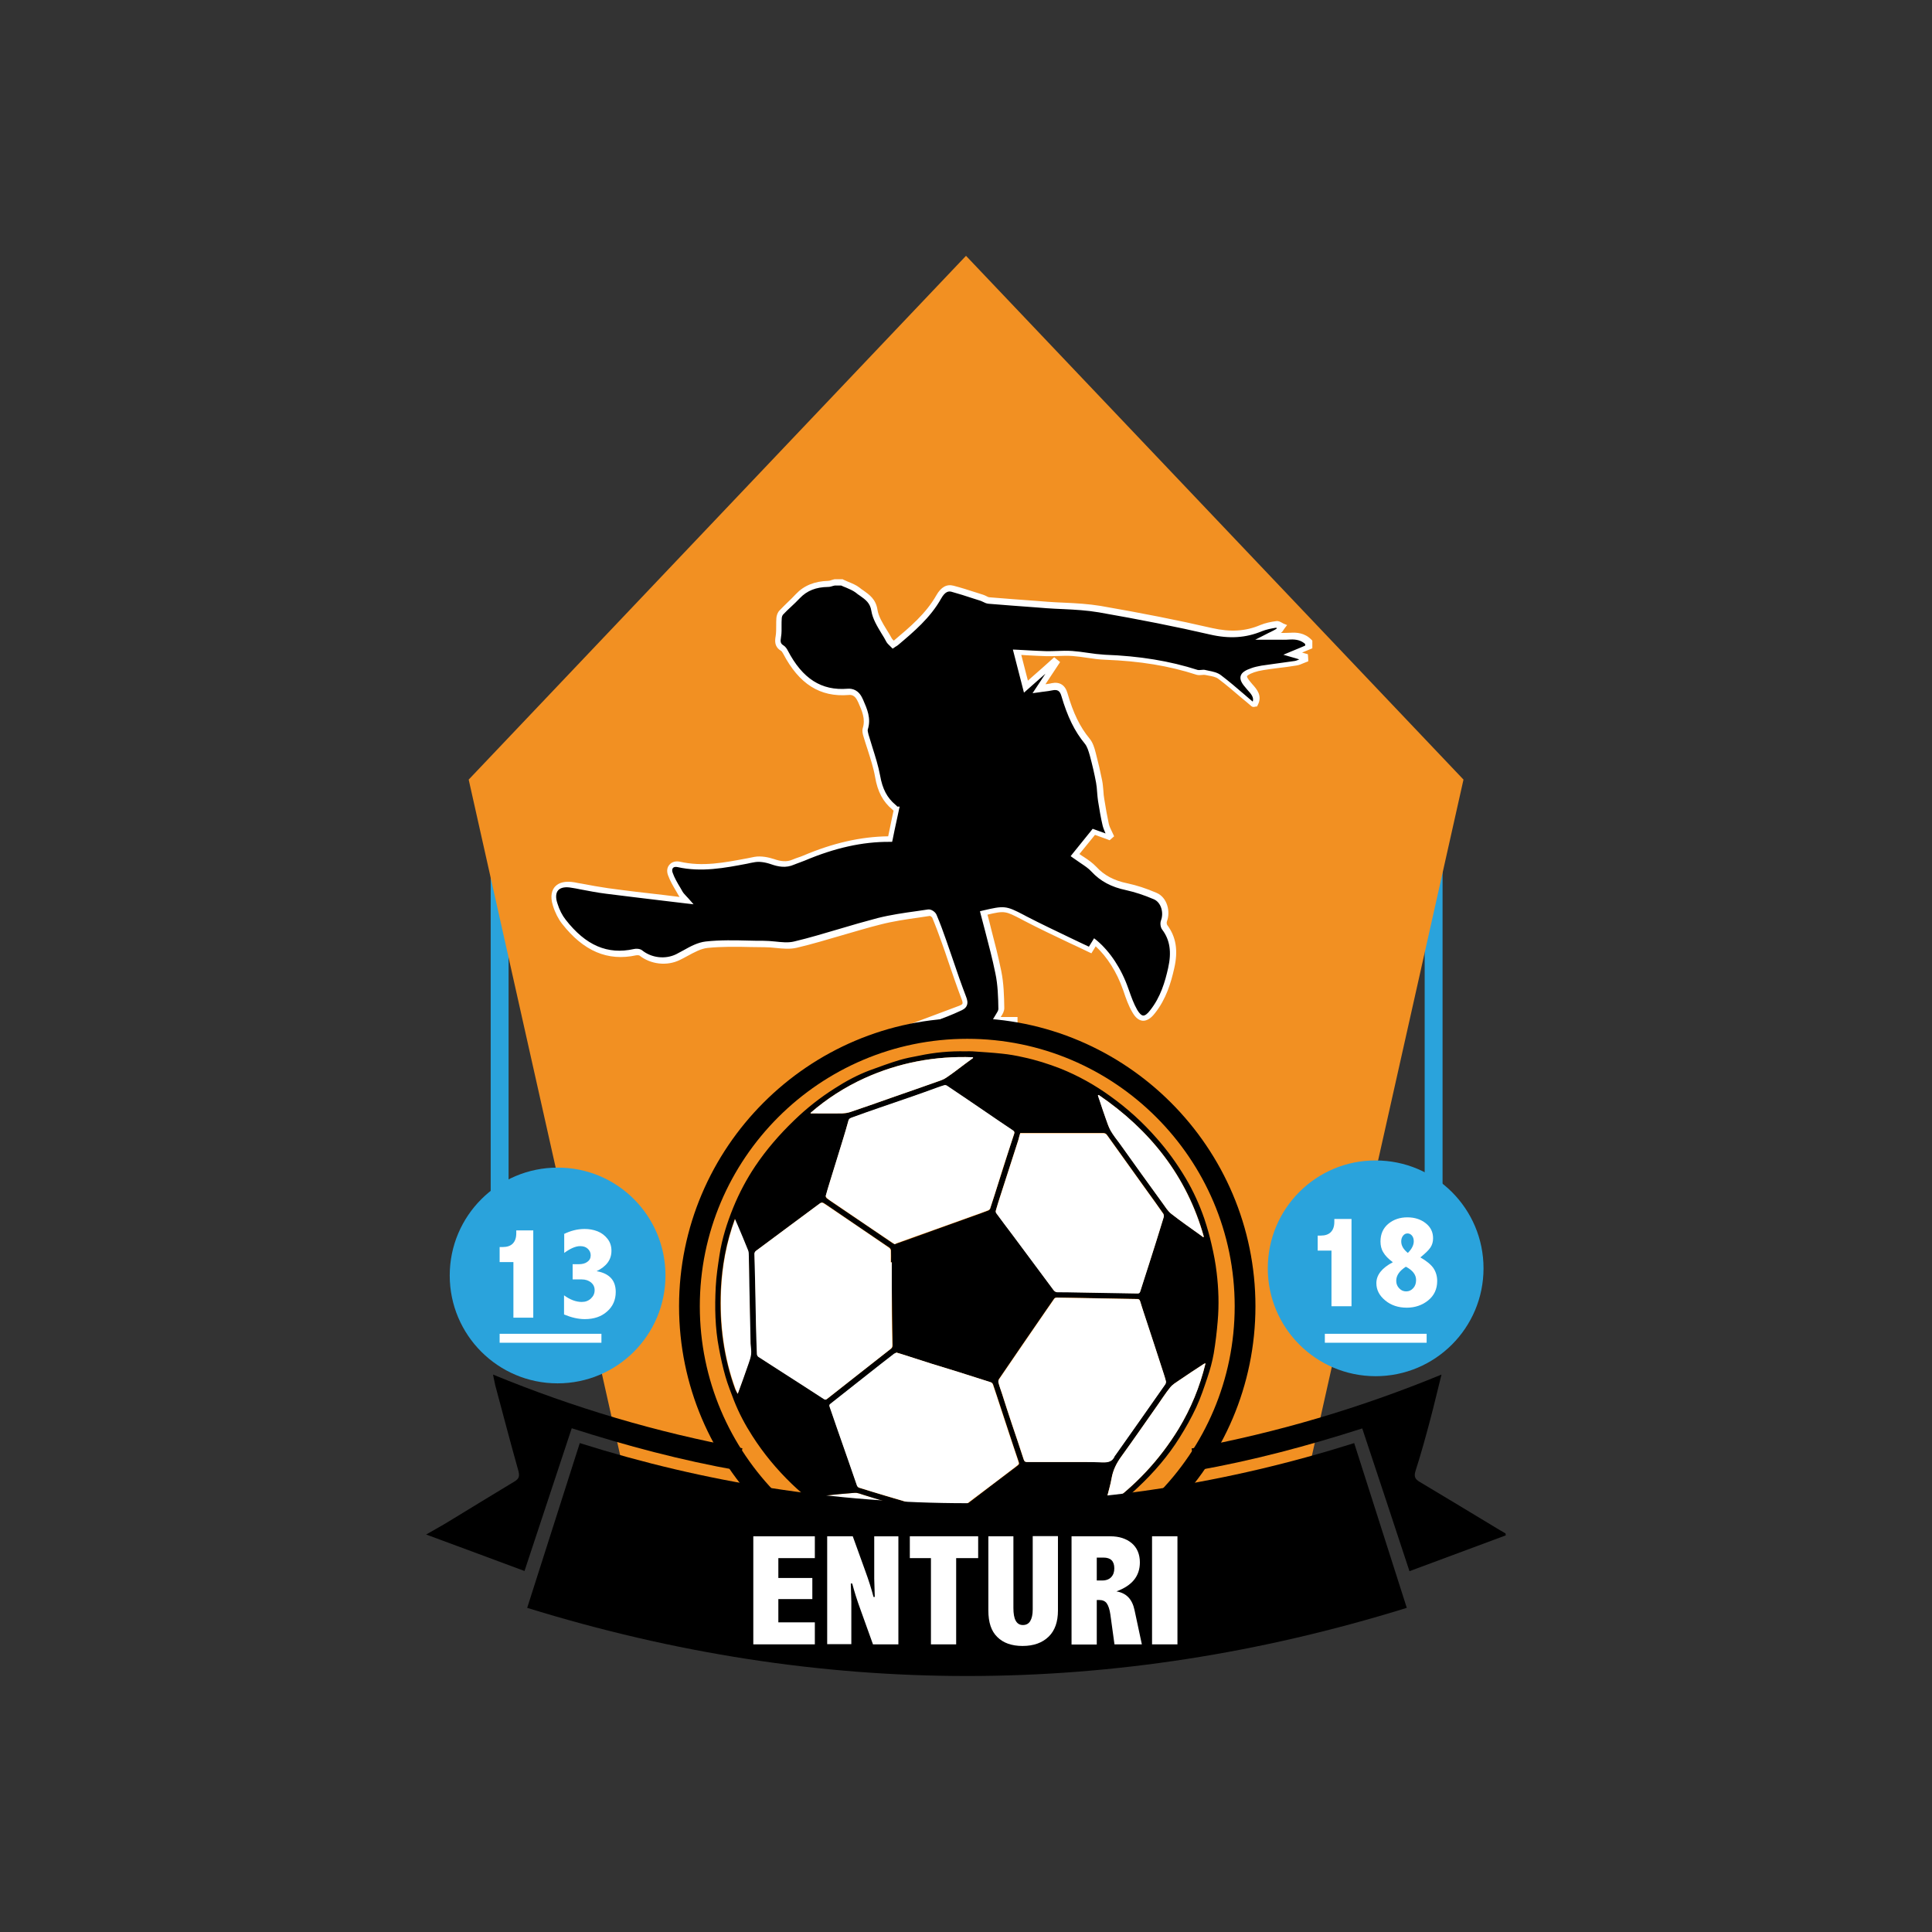
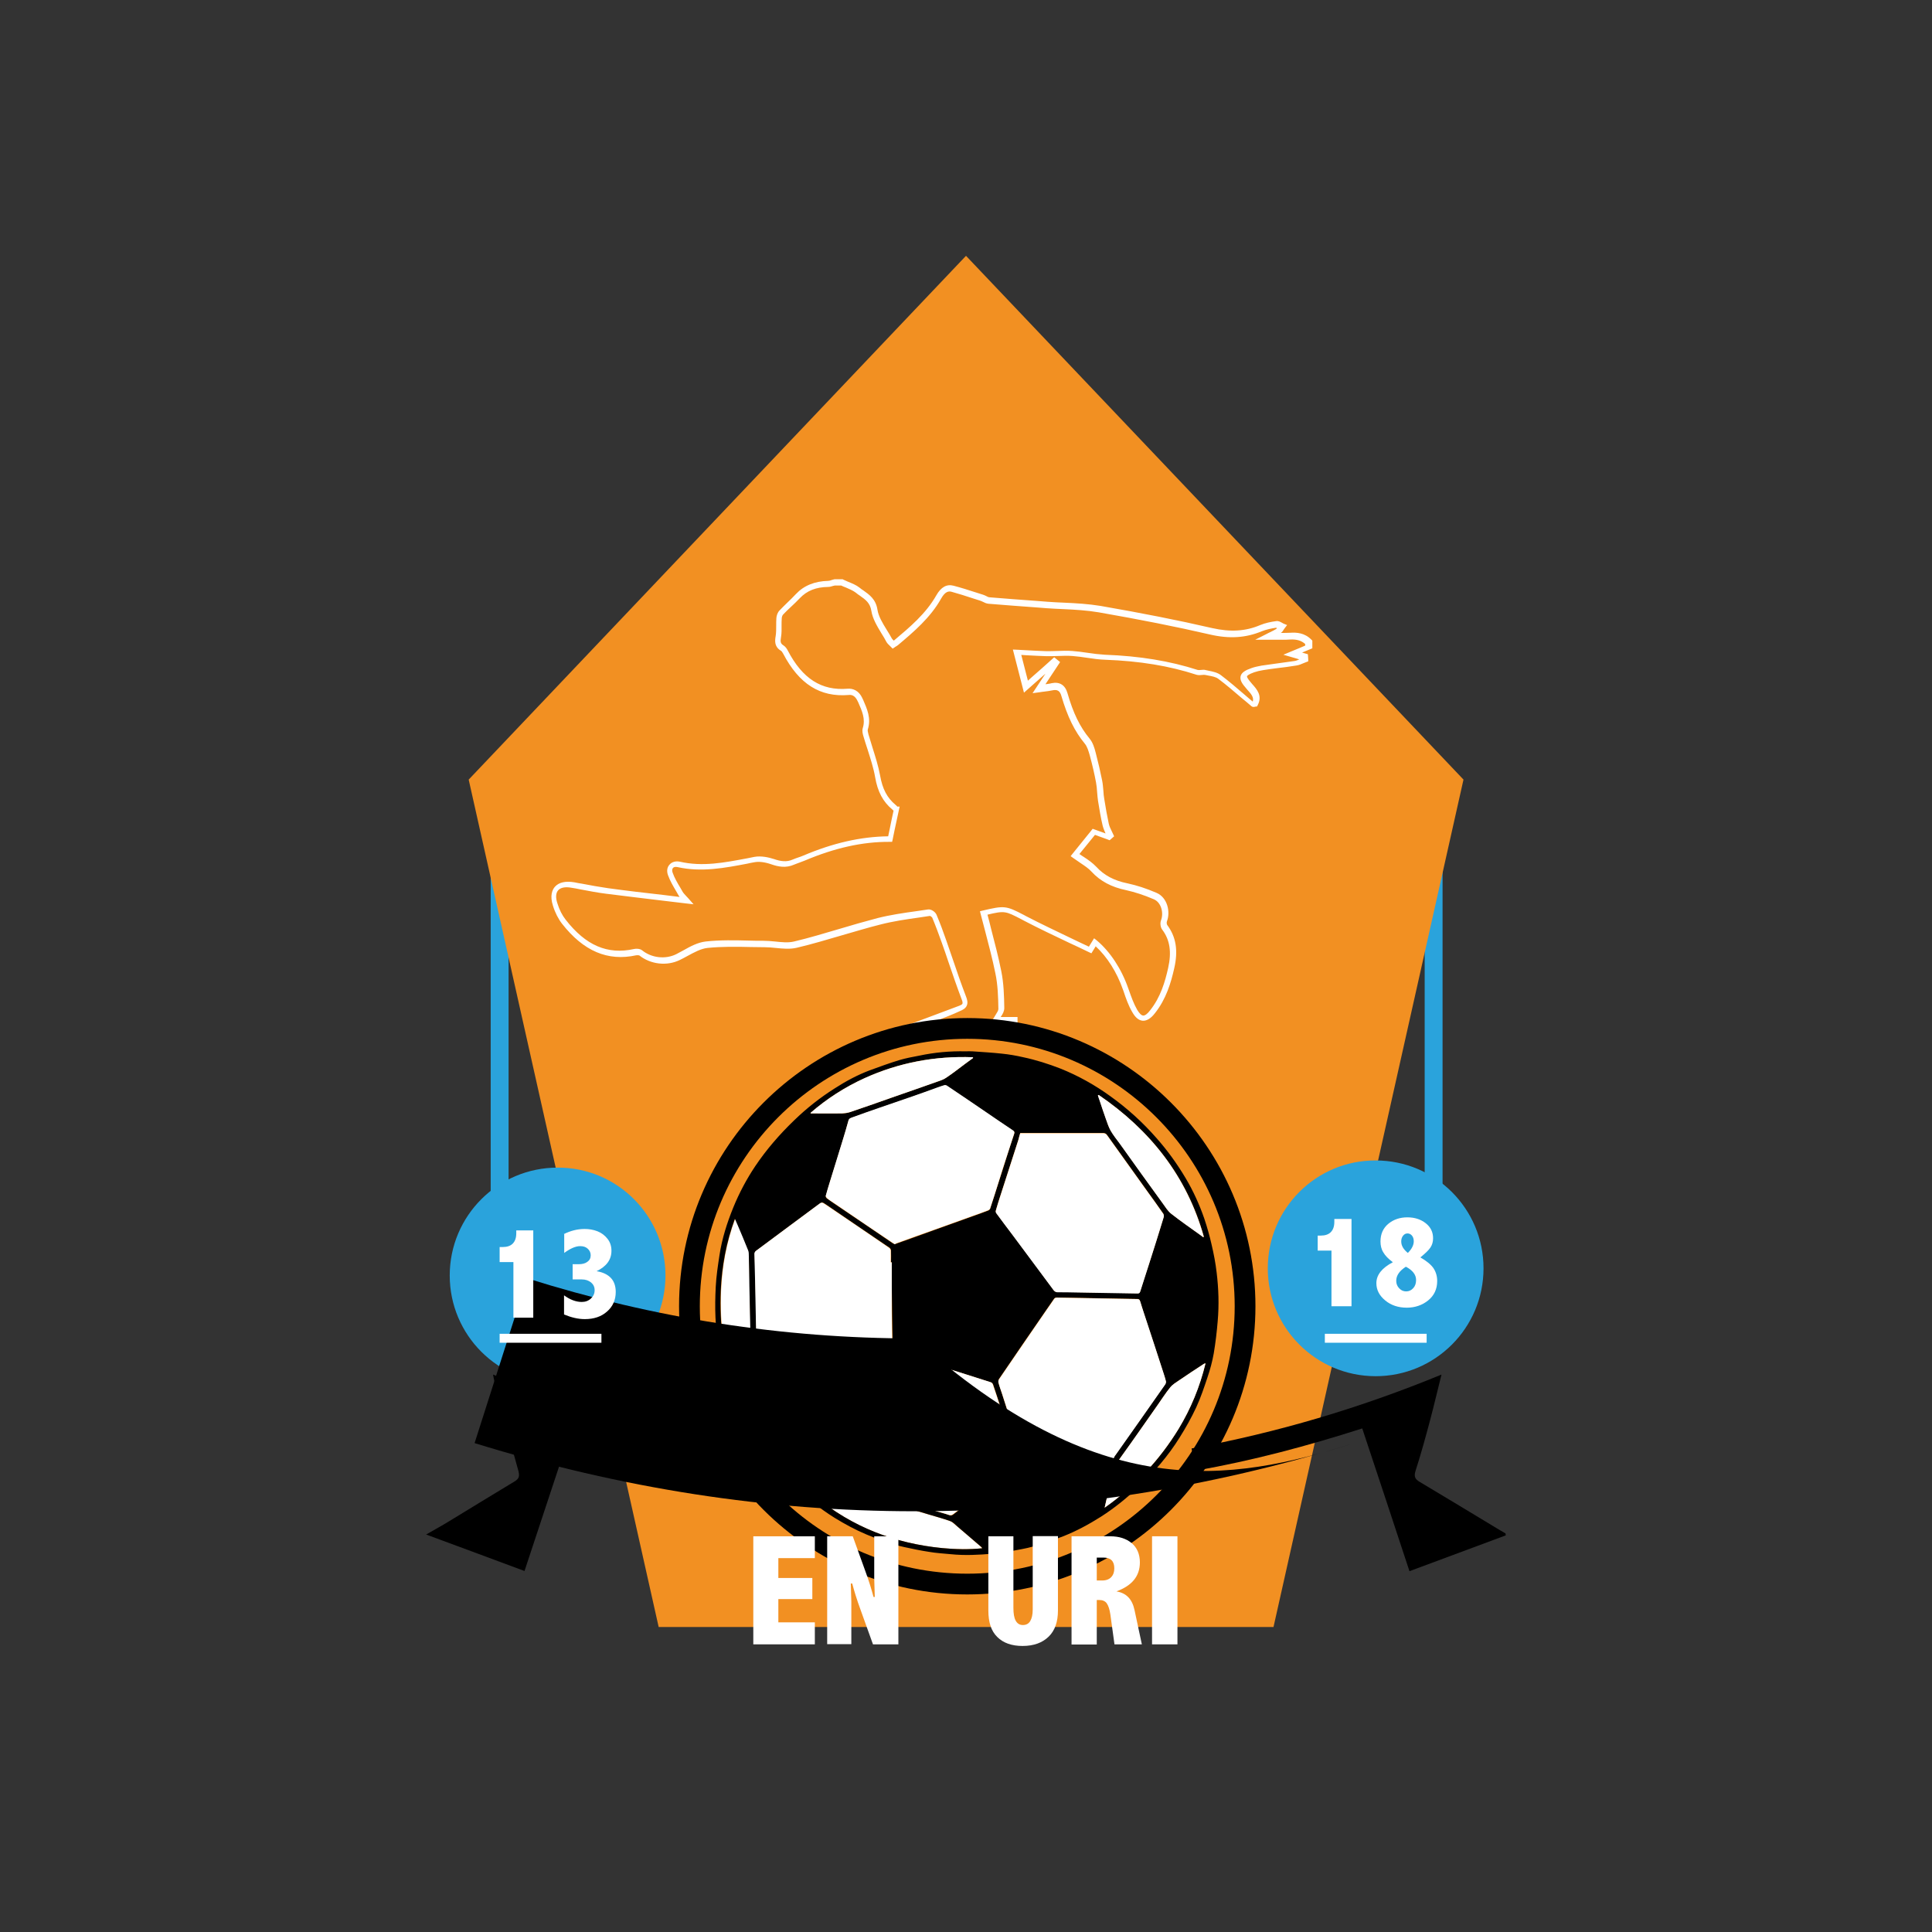
<svg xmlns="http://www.w3.org/2000/svg" version="1.1" id="Layer_1" x="0px" y="0px" viewBox="0 0 1080 1080" style="enable-background:new 0 0 1080 1080;" xml:space="preserve">
  <rect x="0" y="0" width="1080" height="1080" fill="#333333" stroke="none" />
  <style type="text/css">
	.st0{fill-rule:evenodd;clip-rule:evenodd;fill:#29AAE1;}
	.st1{fill-rule:evenodd;clip-rule:evenodd;fill:#FBED21;}
	.st2{fill-rule:evenodd;clip-rule:evenodd;}
	.st3{fill-rule:evenodd;clip-rule:evenodd;fill:#FFFFFF;}
	.st4{fill:#FBED21;}
	.st5{fill:#F5F5F5;}
	.st6{fill:#EC2024;}
	.st7{fill:#FFFFFF;}
	.st8{fill:none;}
	.st9{fill:#FAD121;}
	.st10{fill:#EA9125;}
	.st11{fill:#F8E8A9;}
	.st12{fill:#B3B1B3;}
	.st13{fill:#F2E948;}
	.st14{fill:#EA2127;}
	.st15{fill:#E72429;}
	.st16{fill:#29A5DE;}
	.st17{fill:#F8EC1D;}
	.st18{fill:#1A3354;}
	.st19{fill:#D5A229;}
	.st20{fill:#2AA3DC;}
	.st21{fill:#F29022;}
	.st22{fill:#253D7E;}
	.st23{fill:#224389;}
	.st24{clip-path:url(#SVGID_2_);}
	.st25{clip-path:url(#SVGID_8_);}
	.st26{clip-path:url(#SVGID_12_);}
	.st27{fill:#2488C9;}
	.st28{fill:#010101;}
	.st29{fill:none;stroke:#010101;stroke-width:4;stroke-miterlimit:10;}
</style>
  <g>
    <g>
      <g>
        <g>
          <rect x="796.4" y="475.7" class="st20" width="10" height="216.1" />
        </g>
      </g>
      <g>
        <g>
          <rect x="274.3" y="479.6" class="st20" width="10" height="216.1" />
        </g>
      </g>
      <g>
        <g>
          <path class="st21" d="M540,143L262,435.8l106.2,473.7h343.7c35.4-157.9,70.8-315.8,106.2-473.7L540,143z" />
        </g>
      </g>
      <g>
        <g>
-           <path d="M731.9,361.8c-3,1.3-6.1,2.5-9,3.7c2.1,0.6,4.3,1.3,6.5,2c0,0.6,0.1,1.1,0.1,1.6c-1.7,0.6-3.3,1.6-5,1.9      c-6.2,1-12.4,1.7-18.7,2.6c-1.8,0.3-3.6,0.7-5.3,1.3c-6.1,2.2-6.5,3.9-2.2,8.7c2.6,3,5.7,5.9,3.3,10.4c-0.6,0-1,0.2-1.1,0.1      c-6.2-5.2-12.1-10.6-18.5-15.4c-2.1-1.6-5.2-2-7.9-2.5c-1.5-0.4-3.3,0.4-4.8-0.1c-16.7-5.4-33.9-7.8-51.5-8.4      c-6.1-0.2-12.2-1.6-18.3-2.1c-4.8-0.3-9.7,0.2-14.6,0.1c-5.1-0.1-10.2-0.5-16.4-0.8c1.5,5.9,3.1,11.9,4.9,19.2      c5.7-5.1,10.7-9.5,15.7-13.9c0.3,0.3,0.7,0.6,1,0.8c-3,4.5-5.9,8.9-9.4,14.2c3.2-0.5,5.3-0.7,7.3-1.1c3.7-0.8,5.9,0.8,6.9,4.3      c2.7,9.5,6.3,18.4,12.7,26.1c1.6,1.9,2.4,4.7,3.1,7.2c1.4,5.1,2.6,10.2,3.5,15.4c0.6,3.4,0.6,6.9,1.1,10.3      c0.7,4.6,1.5,9.2,2.5,13.8c0.5,2.2,1.7,4.2,2.5,6.3c-0.3,0.2-0.6,0.5-0.9,0.7c-2.7-1-5.4-1.9-8.4-3c-3.6,4.5-7.3,9.1-10.5,13      c4.1,3,7.8,5,10.5,8c5.1,5.5,11.2,8.4,18.4,9.8c5.4,1.1,10.8,3,15.8,5.2c4.9,2.1,6.9,8.9,4.9,13.9c-0.4,1-0.2,2.7,0.5,3.6      c5.3,7,5.5,14.7,3.6,22.8c-2,8.8-4.8,17.2-10.5,24.4c-3.8,4.8-6.9,4.8-10-0.5c-2.2-3.8-3.6-8.1-5.1-12.3      c-3.7-10.5-9.6-19.8-17.1-26.1c-0.7,1.2-1.4,2.3-2.7,4.3c-12.2-5.9-24.5-11.4-36.4-17.7c-10.8-5.7-10.7-6-23.1-3      c2.8,11,5.9,21.9,8.2,33.1c1.4,6.7,1.6,13.6,1.7,20.4c0.1,2-2,4.1-3.3,6.7h10.7v2h-54.3c8.5-3.2,16.3-6.1,24-9.1      c2.7-1,3.5-2.4,2.3-5.7c-4-10.5-7.5-21.3-11.2-31.9c-1.7-4.7-3.4-9.4-5.4-14c-0.4-0.9-2.1-2-3-1.9c-9.3,1.4-18.8,2.5-27.9,4.8      c-15.7,4-31,9.3-46.7,13.1c-5.5,1.3-11.6-0.3-17.5-0.4c-10.7-0.1-21.6-0.7-32.2,0.4c-5.5,0.6-10.7,4.3-15.9,6.9      c-6.7,3.3-15.1,2.3-20.9-2.3c-0.7-0.6-2.1-0.6-3.1-0.4c-17.4,3.8-29.8-4.1-39.9-17c-2.2-2.8-3.8-6.2-4.9-9.6      c-2.6-8.1,1.6-12.5,10-10.9c6.3,1.2,12.6,2.5,19,3.3c14.5,1.9,29.1,3.6,44.5,5.4c-1.4-1.6-2.7-2.6-3.4-3.9      c-2.1-3.6-4.4-7.1-5.7-11c-1.2-3.5,1.1-6.1,4.7-5.3c14.4,3.2,28.3-0.1,42.3-2.7c3.2-0.6,6.9,0.1,10.1,1.2c4,1.4,7.8,2,11.7,0.2      c1.9-0.9,4-1.4,5.9-2.2c15.4-6.6,31.4-10.7,48.2-10.6c1.1-5.3,2.2-10.5,3.5-16.4c0,0-0.6-0.8-1.3-1.4      c-5.4-4.5-7.9-10.2-9.2-17.2c-1.4-7.8-4.3-15.3-6.5-22.9c-0.3-1.2-0.7-2.6-0.4-3.7c1.8-5.9-0.6-10.9-2.8-16      c-1.3-3-3.4-4.9-6.7-4.6c-17.2,1.4-27.6-8.1-35-22.2c-0.4-0.8-1-1.8-1.8-2.2c-2.7-1.6-2.7-3.6-2.2-6.4c0.6-3.3,0.1-6.9,0.4-10.3      c0.1-1.1,0.5-2.5,1.3-3.3c3-3.1,6.3-5.9,9.2-9.1c4.6-4.9,10.4-6.7,17-6.9c1.2,0,2.3-0.6,3.5-0.9h4.2c3,1.4,6.3,2.3,8.8,4.3      c3.8,3,8.3,4.8,9.3,11.2c0.9,5.9,5.3,11.2,8.2,16.7c0.5,0.9,1.4,1.6,2.2,2.5c0.7-0.4,1.2-0.7,1.6-1c9-7.5,18-15.1,23.8-25.6      c1.6-2.8,3.9-5.6,7.7-4.6c5.5,1.4,10.9,3.3,16.3,5c1.4,0.5,2.8,1.5,4.2,1.6c10.8,0.9,21.7,1.7,32.5,2.5      c9.7,0.7,19.6,0.7,29.2,2.3c20.9,3.6,41.7,7.7,62.3,12.4c9.8,2.2,18.8,2.1,27.9-1.7c2.7-1.1,5.6-1.7,8.5-2.1      c1-0.2,2.1,0.8,3.1,1.3c-0.6,0.8-1.1,1.9-1.9,2.4c-1.5,1-3.2,1.7-5.6,2.9c4.8,0,8.5,0.2,12.3-0.1c4-0.2,7.4,0.4,10.3,3.4V361.8z      " />
-         </g>
+           </g>
      </g>
      <g>
        <g>
          <path class="st7" d="M568.8,574.4h-65.1l15-5.6c6.1-2.3,11.8-4.4,17.6-6.6c1-0.4,1.5-0.7,1.7-1.1c0.1-0.3,0.2-1-0.4-2.4      c-2.6-6.9-5.1-14.1-7.4-20.9c-1.2-3.7-2.5-7.3-3.8-11c-1.5-4.2-3.3-9.1-5.3-13.9c-0.2-0.3-1-0.9-1.3-0.9c-1.9,0.3-4,0.6-6,0.9      c-7.2,1-14.6,2.1-21.6,3.9c-7.2,1.8-14.4,4-21.4,6c-8.3,2.4-16.8,5-25.4,7c-3.8,0.9-7.9,0.5-11.8,0.1c-2-0.2-4.1-0.4-6.1-0.4      c-2.6,0-5.3-0.1-7.9-0.1c-7.9-0.2-16.2-0.3-24.1,0.5c-3.7,0.4-7.5,2.5-11.2,4.5c-1.4,0.8-2.8,1.5-4.2,2.2      c-7.3,3.6-16.4,2.5-22.7-2.5c-0.2-0.1-1-0.2-1.7-0.1c-16,3.5-29.5-2.3-41.5-17.6c-2.1-2.7-3.9-6.2-5.1-10.1      c-1.8-5.6-0.4-8.9,1.1-10.6c2.2-2.5,6-3.3,10.8-2.5c1.5,0.3,2.9,0.6,4.4,0.8c4.7,0.9,9.6,1.8,14.5,2.5      c10.2,1.4,20.4,2.6,31.1,3.8c2.9,0.4,5.9,0.7,8.9,1.1c-0.2-0.3-0.4-0.6-0.6-0.9c-0.4-0.7-0.8-1.4-1.2-2.1      c-1.7-2.9-3.5-5.9-4.7-9.2c-0.8-2.3-0.5-4.4,0.9-5.9c1.3-1.5,3.4-2.1,5.8-1.6c12.7,2.9,24.8,0.5,37.6-1.9c1.3-0.3,2.7-0.5,4-0.8      c3.9-0.7,8.1,0.3,10.9,1.2c3.8,1.3,7.1,1.8,10.5,0.3c1.1-0.5,2.1-0.8,3.2-1.2c0.9-0.3,1.8-0.6,2.7-1      c16.7-7.1,32.2-10.6,47.5-10.8c0.6-3,1.3-6,1.9-9.2l1.1-5.1c-0.2-0.2-0.4-0.4-0.6-0.6c-5.3-4.4-8.3-10-9.7-18.2      c-0.9-5.2-2.6-10.3-4.2-15.4c-0.8-2.4-1.6-4.9-2.3-7.3c-0.4-1.3-0.9-3.1-0.4-4.7c1.6-5.1-0.4-9.5-2.5-14.3l-0.3-0.6      c-1.5-3.4-3.5-3.8-5.1-3.6c-16,1.3-27.7-6.1-36.6-23.1c-0.6-1.1-0.9-1.4-1.2-1.6c-3.7-2.2-3.5-5.4-3-8.2      c0.3-1.9,0.3-3.8,0.3-5.9c0-1.4,0-2.8,0.1-4.2c0.1-1.3,0.6-3.1,1.8-4.3c1.4-1.5,3-3,4.4-4.4c1.6-1.5,3.2-3.1,4.7-4.7      c4.5-4.8,10.5-7.2,18.1-7.4c0.6,0,1.3-0.2,2-0.5c0.4-0.1,0.8-0.2,1.1-0.3l0.4-0.1h4.6l0.3,0.2c0.9,0.4,1.8,0.8,2.7,1.2      c2.2,0.9,4.5,1.8,6.4,3.3c0.7,0.6,1.4,1.1,2.2,1.6c3.2,2.3,6.9,4.8,7.8,10.7c0.6,3.8,2.8,7.4,5.2,11.3c1,1.6,2,3.2,2.9,4.9      c0.2,0.3,0.6,0.7,1,1.1c0.1-0.1,0.2-0.1,0.3-0.2c8.8-7.4,17.7-14.9,23.5-25.1c2.6-4.6,5.8-6.4,9.6-5.4c4.2,1.1,8.3,2.4,12.3,3.7      c1.4,0.4,2.7,0.9,4.1,1.3c0.7,0.2,1.3,0.5,1.9,0.8c0.7,0.4,1.4,0.7,2,0.7c8.7,0.7,17.5,1.4,26.1,2l6.4,0.5      c3,0.2,6.2,0.4,9.2,0.5c6.6,0.3,13.5,0.7,20.2,1.8c23,4,43.4,8,62.4,12.4c10.2,2.3,18.7,1.8,26.9-1.7c2.9-1.2,6-1.8,8.9-2.2      c1.2-0.2,2.3,0.4,3.2,0.9c0.3,0.2,0.6,0.3,0.9,0.5l2,0.8l-1.3,1.7c-0.2,0.2-0.3,0.5-0.5,0.7c-0.4,0.7-0.9,1.5-1.7,2      c1.9,0,3.7,0,5.5-0.1c3.2-0.2,7.8,0,11.6,3.9l0.5,0.5v4.3l-5.3,2.2c-0.1,0.1-0.3,0.1-0.4,0.2c0.7,0.2,1.4,0.4,2.1,0.6l1.1,0.3      l0.1,1.1c0,0.6,0.1,1.1,0.1,1.7l0,1.2l-1.1,0.4c-0.5,0.2-1,0.4-1.5,0.6c-1.2,0.5-2.5,1.1-3.9,1.3c-3.7,0.6-7.3,1.1-10.9,1.5      c-2.6,0.3-5.2,0.7-7.8,1.1c-1.9,0.3-3.5,0.7-5,1.2c-3.4,1.2-3.9,2-4,2.2c-0.1,0.3,0.1,1.2,2.4,3.8l0.5,0.6      c2.6,2.9,5.8,6.5,3.1,11.7l-0.4,0.8l-0.9,0.1c-0.2,0-0.3,0-0.4,0.1c-0.4,0.1-1.2,0.2-1.8-0.3c-1.9-1.6-3.7-3.2-5.6-4.7      c-4.2-3.6-8.5-7.3-12.9-10.6c-1.4-1.1-3.6-1.5-5.8-1.9c-0.5-0.1-1-0.2-1.5-0.3c-0.5-0.1-1.1-0.1-1.8,0c-1,0.1-2.1,0.2-3.1-0.1      c-15.3-5-31.9-7.7-51-8.4c-3.4-0.1-6.9-0.6-10.2-1.1c-2.7-0.4-5.5-0.8-8.2-1c-2.7-0.2-5.5-0.1-8.3,0c-2,0.1-4.1,0.1-6.2,0.1      c-3.5-0.1-7.1-0.3-10.9-0.5c-1-0.1-2.1-0.1-3.2-0.2l3.7,14.4l2-1.8c4.1-3.6,7.9-6.9,11.6-10.3l1.1-1l3.3,2.7l-8.2,12.4      c1.3-0.2,2.5-0.3,3.5-0.6c4.4-0.9,7.5,1,8.8,5.5c3.2,11.2,7,19,12.4,25.5c1.8,2.2,2.7,5.1,3.4,7.9c1.4,5.3,2.6,10.5,3.6,15.5      c0.4,1.9,0.5,3.9,0.7,5.8c0.1,1.6,0.2,3.1,0.5,4.6c0.8,5.1,1.6,9.5,2.5,13.7c0.3,1.4,0.9,2.7,1.6,4.1c0.3,0.6,0.6,1.3,0.9,1.9      l0.5,1.1l-2.5,2.2l-1.3-0.5c-2.2-0.8-4.5-1.6-6.9-2.5c-3,3.7-6,7.4-8.7,10.7c0.8,0.6,1.6,1.1,2.4,1.6c2.6,1.7,5,3.4,7,5.5      c4.4,4.8,10,7.8,17.5,9.3c5.1,1.1,10.4,2.8,16.2,5.3c6.1,2.6,7.9,10.6,5.8,16c-0.2,0.5-0.1,1.6,0.2,2c4.9,6.6,6.2,14.2,3.9,24.2      c-1.8,8-4.5,17.2-10.8,25.1c-2.3,3-4.6,4.3-6.8,4.2c-2.2-0.2-4.1-1.7-5.9-4.9c-2.1-3.6-3.5-7.6-4.8-11.5l-0.4-1.1      c-3.4-9.7-8.8-18.2-15.2-24.1l-2.4,3.9l-1.3-0.6c-3.7-1.8-7.3-3.5-11-5.2c-8.4-4-17.1-8.1-25.5-12.5l-1.3-0.7      c-8.9-4.6-9.3-4.9-19-2.6c0.7,2.6,1.4,5.2,2,7.8c2,7.7,4.1,15.7,5.7,23.7c1.4,6.8,1.6,14,1.7,20.7c0,1.8-0.9,3.4-2,5h9.4V574.4z       M522.1,571.1h32.3l0.6-1.2c0.5-0.9,1-1.7,1.5-2.5c0.8-1.3,1.6-2.5,1.6-3.3c-0.1-6.6-0.3-13.6-1.7-20.1      c-1.6-7.9-3.7-15.8-5.7-23.5c-0.8-3.2-1.7-6.3-2.5-9.5l-0.4-1.6l1.6-0.4c12-2.8,12.9-2.8,23,2.5l1.3,0.7      c8.3,4.3,17,8.4,25.3,12.4c3.2,1.5,6.4,3.1,9.7,4.6l2.9-4.7l1.5,1.2c7.5,6.3,13.8,15.9,17.6,26.8l0.4,1.1      c1.3,3.7,2.7,7.6,4.6,10.9c1.2,2,2.3,3.1,3.3,3.2c1,0.1,2.4-0.9,3.9-2.9c5.9-7.4,8.4-16.1,10.1-23.7c2-8.9,1-15.7-3.3-21.4      c-1-1.3-1.3-3.6-0.7-5.2c1.6-4.1,0.2-10-4-11.8c-5.6-2.4-10.6-4-15.5-5.1c-8.2-1.7-14.4-5-19.3-10.3c-1.7-1.9-3.9-3.3-6.4-5      c-1.2-0.8-2.5-1.7-3.9-2.7l-1.4-1l1.1-1.4c3.2-4,6.9-8.5,10.5-13l0.7-0.9l1.1,0.4c2.2,0.8,4.2,1.5,6.1,2.2      c-0.6-1.4-1.2-2.8-1.6-4.3c-1-4.2-1.8-8.8-2.6-13.9c-0.2-1.6-0.4-3.2-0.5-4.8c-0.1-1.9-0.3-3.7-0.6-5.4      c-0.9-4.9-2.1-10-3.5-15.2c-0.7-2.4-1.4-4.9-2.8-6.6c-5.7-6.9-9.7-15.1-13.1-26.7c-0.8-2.8-2.2-3.7-5-3.1      c-1.4,0.3-2.8,0.5-4.5,0.7c-0.8,0.1-1.8,0.2-2.9,0.4l-3.7,0.5l7.2-10.9c-1.9,1.7-3.9,3.4-5.9,5.2l-6.1,5.4l-6.2-24.1l2.3,0.1      c1.9,0.1,3.7,0.2,5.5,0.3c3.8,0.2,7.3,0.4,10.8,0.5c2,0,4,0,6-0.1c2.8-0.1,5.7-0.2,8.6,0c2.8,0.2,5.7,0.6,8.4,1      c3.2,0.5,6.6,0.9,9.8,1.1c19.4,0.7,36.4,3.5,51.9,8.5c0.4,0.1,1.1,0.1,1.8,0c0.9-0.1,1.8-0.2,2.8,0.1c0.4,0.1,0.9,0.2,1.4,0.3      c2.4,0.5,5.1,1,7.1,2.6c4.5,3.4,8.9,7.2,13.1,10.8c1.5,1.3,3,2.6,4.6,3.9c0.7-2.4-0.8-4.2-3.1-6.7l-0.5-0.6      c-2.3-2.6-3.7-4.7-3.2-6.9c0.5-2.1,2.8-3.4,6-4.5c1.6-0.6,3.5-1,5.6-1.4c2.6-0.4,5.2-0.7,7.8-1.1c3.6-0.5,7.2-1,10.8-1.5      c0.8-0.1,1.7-0.5,2.6-0.9c-1.5-0.5-3-0.9-4.4-1.3l-4.5-1.3l4.3-1.8c1.5-0.6,3.1-1.3,4.6-1.9l3.3-1.4V360      c-2.1-1.9-4.7-2.7-8.5-2.5c-2.6,0.2-5.2,0.1-8.2,0.1c-1.3,0-2.7,0-4.2,0h-7l6.3-3.2c0.7-0.4,1.4-0.7,2-1      c1.4-0.7,2.5-1.2,3.4-1.8c0.1-0.1,0.3-0.3,0.4-0.5c-0.2-0.1-0.4-0.2-0.5-0.2c-2.6,0.4-5.5,1-8,2c-8.9,3.7-18.1,4.3-28.9,1.8      c-19-4.4-39.3-8.4-62.2-12.4c-6.5-1.1-13.2-1.5-19.8-1.8c-3-0.1-6.2-0.3-9.3-0.5l-6.4-0.5c-8.6-0.6-17.4-1.3-26.1-2      c-1.2-0.1-2.2-0.6-3.2-1.1c-0.5-0.2-1-0.5-1.4-0.6c-1.4-0.4-2.7-0.9-4.1-1.3c-3.9-1.3-8-2.6-12-3.7c-1.5-0.4-3.5-0.3-5.8,3.8      c-6,10.7-15.2,18.5-24.1,26c-0.4,0.3-0.8,0.6-1.2,0.8c-0.2,0.1-0.4,0.2-0.6,0.4l-1.2,0.8l-1-1c-0.2-0.2-0.5-0.5-0.7-0.7      c-0.6-0.6-1.3-1.2-1.8-2.1c-0.8-1.6-1.8-3.2-2.8-4.8c-2.4-4-4.9-8.1-5.6-12.5c-0.7-4.5-3.3-6.3-6.4-8.5      c-0.8-0.5-1.6-1.1-2.3-1.7c-1.6-1.2-3.5-2-5.6-2.9c-0.9-0.3-1.7-0.7-2.6-1.1h-3.6c-0.3,0.1-0.5,0.2-0.8,0.2      c-0.9,0.3-1.9,0.6-2.9,0.6c-6.8,0.1-11.8,2.1-15.8,6.3c-1.6,1.7-3.3,3.3-4.9,4.8c-1.5,1.4-3,2.8-4.4,4.3      c-0.4,0.4-0.8,1.4-0.8,2.2c-0.1,1.3-0.1,2.6-0.1,3.9c0,2.1,0.1,4.3-0.3,6.5c-0.5,2.8-0.2,3.7,1.4,4.7c1.1,0.7,1.9,1.9,2.4,2.9      c8.2,15.7,18.8,22.5,33.4,21.3c2.6-0.2,6.2,0.6,8.4,5.6l0.3,0.6c2.2,5.1,4.6,10.3,2.6,16.6c-0.2,0.6,0.2,1.9,0.4,2.8      c0.7,2.4,1.5,4.9,2.2,7.2c1.6,5.1,3.3,10.4,4.3,15.8c1.3,7.4,3.9,12.4,8.6,16.3c0.4,0.3,0.8,0.7,1,1h1.3l-1.7,7.9      c-0.8,3.6-1.5,7-2.2,10.5l-0.3,1.3l-1.4,0c-15.2-0.1-30.7,3.4-47.5,10.5c-1,0.4-2,0.8-2.9,1.1c-1,0.4-2,0.7-2.9,1.1      c-4.7,2.1-9,1.2-13-0.2c-3.5-1.2-6.8-1.6-9.3-1.1c-1.3,0.2-2.7,0.5-4,0.8c-12.6,2.4-25.6,4.9-39,1.9c-1.1-0.2-2-0.1-2.5,0.5      c-0.5,0.6-0.6,1.5-0.2,2.6c1,2.9,2.7,5.8,4.4,8.6c0.4,0.7,0.8,1.4,1.2,2.1c0.4,0.7,1,1.3,1.8,2.2c0.4,0.5,0.9,0.9,1.4,1.5      l2.9,3.3l-4.4-0.5c-4.5-0.5-9-1.1-13.4-1.6c-10.7-1.3-20.9-2.5-31.1-3.8c-4.9-0.6-9.9-1.6-14.7-2.5c-1.5-0.3-2.9-0.6-4.4-0.8      c-3.6-0.7-6.3-0.2-7.7,1.4c-1.3,1.5-1.5,4.1-0.4,7.3c1.1,3.6,2.7,6.7,4.6,9.1c11.2,14.4,23.4,19.7,38.2,16.4      c1.3-0.3,3.3-0.2,4.5,0.7c5.3,4.3,13,5.2,19.1,2.2c1.3-0.7,2.7-1.4,4.1-2.2c3.9-2.2,8-4.4,12.4-4.9c8.1-0.9,16.5-0.7,24.5-0.5      c2.6,0.1,5.2,0.1,7.8,0.1c2.1,0,4.3,0.2,6.4,0.4c3.8,0.4,7.4,0.8,10.7,0c8.5-2,17-4.6,25.2-7c7-2.1,14.3-4.2,21.5-6.1      c7.2-1.8,14.7-2.9,22-3.9c2-0.3,4.1-0.6,6.1-0.9c1.8-0.3,4.1,1.3,4.8,2.9c2.1,4.9,3.9,9.9,5.4,14.2c1.3,3.7,2.5,7.3,3.8,11      c2.3,6.9,4.8,14,7.4,20.8c0.5,1.3,1.1,3.2,0.3,4.9c-0.7,1.6-2.4,2.4-3.6,2.9C532.4,567.2,527.4,569.1,522.1,571.1z" />
        </g>
      </g>
      <g>
        <g>
          <path class="st7" d="M455.8,836.6c1.6-0.2,3.2-0.3,4.8-0.5c5.7-0.6,11.4-1.2,17.1-1.6c1.6-0.1,3.2,0.6,4.8,1.1      c3.8,1.1,7.6,2.3,11.4,3.5c3.8,1.1,7.6,2.2,11.4,3.4c4.6,1.4,9.2,2.8,13.8,4.1c4,1.2,8.1,2.3,12,3.7c1.5,0.6,2.7,2,4,3      c4.5,3.8,8.9,7.6,13.3,11.4c0.2,0.2,0.4,0.4,0.6,0.8c-7.4,0.7-14.9,0.6-22.3-0.1C500.3,862.8,476.4,853.7,455.8,836.6" />
        </g>
      </g>
      <g>
        <g>
          <path class="st7" d="M412.3,779.2c-0.4-1-0.8-1.8-1.1-2.6c-6.5-17.8-8.9-36.3-8.1-55.2c0.6-13.6,3-27,7.9-40.2      c0.6,1.4,1.1,2.4,1.5,3.4c2,4.7,4,9.5,5.9,14.2c0.4,1,0.4,2.1,0.4,3.2c0.1,5.4,0.2,10.9,0.3,16.3c0.2,10.9,0.4,21.7,0.7,32.6      c0,2,0.5,4,0.3,6c-0.2,1.9-0.8,3.7-1.5,5.5c-1.9,5.3-3.8,10.7-5.8,16C412.6,778.7,412.5,778.8,412.3,779.2" />
        </g>
      </g>
      <g>
        <g>
          <path d="M539.8,587.7c1.3,0,2.6-0.1,3.8,0c5.5,0.4,11,0.7,16.5,1.3c4,0.4,8,1.1,11.9,2c7.1,1.5,14,3.7,20.7,6.3      c10,4,19.3,9.2,28,15.5c9.5,6.8,18.1,14.6,25.8,23.4c6.2,7,11.6,14.5,16.4,22.6c4.2,7.1,7.6,14.6,10.3,22.4      c1.6,4.8,3,9.7,4.1,14.6c1.2,5.1,2.2,10.3,2.8,15.5c1.1,9,1.4,18.1,0.6,27.2c-0.5,6-1.2,12-2.2,18c-0.8,4.5-2,9-3.5,13.4      c-1.9,5.7-3.8,11.4-6.3,16.8c-2.7,5.8-5.9,11.5-9.3,16.9c-6.4,10.3-14.3,19.4-23.1,27.7c-6.4,6.1-13.3,11.7-20.8,16.5      c-6.8,4.3-13.8,8.1-21.2,11c-5.5,2.1-11.1,4.1-16.8,5.7c-4.1,1.2-8.3,1.8-12.4,2.6c-3.4,0.6-6.7,1.2-10.1,1.4      c-7.8,0.7-15.7,1.1-23.5,0.3c-4.1-0.4-8.1-0.6-12.1-1.3c-4.7-0.7-9.4-1.7-14-2.7c-7.2-1.6-14.2-4.1-21-7      c-6.2-2.6-12.1-5.8-17.8-9.3c-8.7-5.4-16.5-11.9-23.9-18.9c-8.4-8.1-15.9-17.1-22.2-27c-4-6.2-7.5-12.8-10.2-19.7      c-1.7-4.5-3.5-8.9-4.8-13.5c-1.5-5.2-2.6-10.4-3.6-15.7c-2.2-11.4-2.4-22.9-1.8-34.4c0.3-5.9,1.2-11.8,2.1-17.7      c1.4-9.2,4.2-18,7.7-26.6c3.3-8.1,7.4-15.8,12.2-23c6.3-9.4,13.7-17.9,21.8-25.7c7-6.8,14.5-12.7,22.7-17.9      c6.2-4,12.7-7.5,19.6-10.1c5.5-2,10.9-4,16.5-5.7c3.7-1.1,7.5-1.8,11.2-2.5C522.4,588.3,531.1,587.5,539.8,587.7 M501.1,756.1      c-0.3,0.2-0.7,0.4-1.1,0.7c-4.9,3.8-9.8,7.7-14.7,11.5c-7,5.5-13.9,11-20.9,16.5c-0.7,0.5-0.7,1-0.5,1.6c1.4,3.9,2.7,7.7,4,11.6      c2.2,6.3,4.4,12.6,6.6,18.9c1.6,4.5,3.1,9.1,4.7,13.6c0.2,0.5,0.7,1,1.2,1.2c4.8,1.5,9.6,2.9,14.4,4.4c3.7,1.1,7.4,2.2,11.2,3.3      c3.8,1.1,7.5,2.4,11.2,3.5c4,1.2,8.1,2.5,12.1,3.6c1.1,0.3,2.3,1.2,3.6,0.1c4-3.1,8-6.1,12.1-9.2c7.7-5.9,15.4-11.8,23.2-17.6      c1.8-1.4,1.8-1.3,1-3.5c-1.7-5-3.4-10-5-15c-1.6-5-3.3-9.9-4.9-14.9c-1.4-4.1-2.7-8.3-4.1-12.4c-0.2-0.5-0.7-1-1.1-1.2      c-6-1.9-11.9-3.8-17.9-5.7c-5.2-1.6-10.4-3.2-15.6-4.8c-5.3-1.7-10.6-3.4-15.9-5.1C503.4,756.7,502.3,756.4,501.1,756.1       M596.7,817.3c6.5,0,13-0.2,19.5,0.1c3.2,0.1,5.6-0.4,6.9-3.6c0.1-0.2,0.3-0.3,0.4-0.5c9.3-13.2,18.6-26.3,27.8-39.5      c0.3-0.4,0.5-1.2,0.4-1.7c-0.3-1.4-0.8-2.8-1.2-4.1c-1.7-5.2-3.4-10.4-5.1-15.7c-1.4-4.3-2.8-8.5-4.2-12.8      c-1.3-4-2.7-8-3.9-12.1c-0.3-1.1-0.7-1.3-1.8-1.3c-5.5,0-11-0.2-16.6-0.3c-9.4-0.2-18.8-0.3-28.1-0.5c-0.9,0-1.4,0.3-1.8,1      c-1.2,1.8-2.5,3.6-3.8,5.5c-9,13-17.9,26-26.8,39.1c-0.3,0.5-0.4,1.4-0.3,2c0.6,2.1,1.4,4.1,2,6.2c1.8,5.6,3.6,11.3,5.5,16.9      c2.2,6.6,4.5,13.2,6.6,19.8c0.4,1.2,0.9,1.4,2,1.4C581.8,817.3,589.3,817.3,596.7,817.3 M498.5,705.6h-0.4c0-2.2,0.1-4.4,0-6.6      c0-0.5-0.4-1.2-0.8-1.5c-11.8-8-23.6-16-35.4-24.1c-2.4-1.6-2.4-1.6-4.6,0.1c-11.5,8.5-23.1,17.1-34.6,25.7      c-0.4,0.3-0.8,1-0.8,1.5c0.1,5.1,0.3,10.2,0.4,15.2c0.2,8.4,0.3,16.7,0.5,25.1c0.1,5.3,0.3,10.6,0.5,15.9c0,0.5,0.4,1.2,0.8,1.5      c4.9,3.3,9.9,6.4,14.9,9.6c7.2,4.7,14.5,9.3,21.7,14c0.8,0.5,1.2,0.4,1.8-0.1c11.8-9.3,23.7-18.7,35.5-27.9c0.8-0.6,1-1.2,1-2.1      c-0.1-6.3-0.3-12.6-0.3-18.9C498.5,723.9,498.5,714.8,498.5,705.6 M570.3,633.5c-0.4,1.2-0.7,2.4-1,3.5      c-2.1,6.6-4.3,13.3-6.4,19.9c-1.3,4-2.6,8-3.9,12.1c-0.8,2.5-1.6,5-2.3,7.5c-0.1,0.5,0,1.2,0.2,1.5c3,4.1,6.1,8.2,9.2,12.3      c7.7,10.3,15.3,20.5,22.9,30.8c0.6,0.9,1.3,1.1,2.3,1.1c3.2,0,6.3,0.1,9.5,0.1c11.7,0.2,23.4,0.4,35.1,0.6      c0.8,0,1.2-0.2,1.5-1.1c1.6-5.1,3.2-10.2,4.9-15.3c1.3-4.2,2.7-8.4,4-12.6c1.4-4.5,2.9-9.1,4.2-13.6c0.2-0.6,0.1-1.4-0.2-1.9      c-3-4.3-6.1-8.6-9.2-12.9c-7.4-10.3-14.8-20.7-22.2-31c-0.6-0.9-1.3-1.2-2.4-1.2c-14.9,0-29.8,0-44.7,0H570.3z M500.1,695.5      c0.4-0.1,0.7-0.2,1-0.3c7.1-2.5,14.1-5,21.2-7.6c7-2.5,13.9-5,20.9-7.5c3.1-1.1,6.2-2.2,9.3-3.4c0.4-0.2,0.9-0.6,1-1      c1.7-5.1,3.3-10.2,4.9-15.3c1.4-4.3,2.8-8.6,4.1-12.9c1.4-4.5,2.9-9,4.4-13.5c0.3-0.9,0.2-1.4-0.6-1.9c-5-3.3-9.9-6.7-14.9-10.1      c-7.3-5-14.6-9.9-22-14.9c-0.4-0.3-1.1-0.4-1.5-0.3c-1.4,0.4-2.8,0.9-4.2,1.4c-4.7,1.7-9.3,3.4-14,5c-6.1,2.1-12.2,4.2-18.3,6.3      c-4.9,1.7-9.8,3.4-14.7,5.2c-0.9,0.3-2,0.4-2.4,1.8c-0.9,3.4-2,6.9-3,10.3c-2.4,8-4.9,16-7.4,24c-0.8,2.6-1.6,5.2-2.3,7.8      c-0.1,0.4,0.2,1.1,0.6,1.3c1.3,1,2.7,1.9,4.1,2.9c11,7.4,21.9,14.8,32.9,22.3C499.5,695.1,499.8,695.3,500.1,695.5 M455.8,836.6      c20.7,17.1,44.5,26.2,71,28.8c7.4,0.7,14.8,0.9,22.3,0.1c-0.2-0.4-0.4-0.6-0.6-0.8c-4.4-3.8-8.9-7.6-13.3-11.4      c-1.3-1.1-2.5-2.5-4-3c-3.9-1.4-8-2.5-12-3.7c-4.6-1.4-9.2-2.8-13.8-4.1c-3.8-1.1-7.6-2.2-11.4-3.4c-3.8-1.1-7.6-2.3-11.4-3.5      c-1.6-0.5-3.2-1.2-4.8-1.1c-5.7,0.4-11.4,1-17.1,1.6C459,836.2,457.4,836.4,455.8,836.6 M673.9,762.1c-0.5,0.2-0.7,0.2-0.9,0.3      c-4.6,3-9.2,6-13.7,9.1c-1.8,1.2-3.7,2.4-5.1,4c-2.6,3.2-4.8,6.7-7.2,10.1c-6.7,9.5-13.3,19.1-20.1,28.5      c-2.7,3.7-4.7,7.6-5.5,12.2c-0.6,3.6-1.8,7.2-2.6,10.8c-0.4,1.8-0.8,3.5-1.3,5.7c17-12,30.7-26.6,41.3-44      C665.7,787.4,670.7,775.2,673.9,762.1 M412.3,779.2c0.3-0.4,0.3-0.5,0.4-0.7c1.9-5.3,3.9-10.6,5.7-16c0.6-1.8,1.3-3.6,1.5-5.5      c0.2-2-0.2-4-0.3-6c-0.2-10.9-0.5-21.7-0.7-32.6c-0.1-5.4-0.1-10.9-0.3-16.3c0-1.1,0-2.3-0.4-3.2c-1.9-4.8-3.9-9.5-5.9-14.2      c-0.4-1-0.9-2.1-1.5-3.4c-4.9,13.3-7.3,26.6-7.9,40.2c-0.8,18.9,1.6,37.4,8.1,55.2C411.4,777.4,411.8,778.2,412.3,779.2       M614.2,612.1l-0.4,0.2c0.4,1.1,0.8,2.2,1.1,3.3c1.1,3.3,2.2,6.7,3.4,10c0.8,2.2,1.4,4.4,2.6,6.4c1.5,2.6,3.4,4.9,5.2,7.4      c8,11.2,16,22.3,24.1,33.5c1.4,2,2.7,4.2,4.6,5.6c5.2,4.1,10.6,7.8,16,11.7c0.6,0.5,1.3,0.9,1.9,1.4c0.1-0.1,0.2-0.2,0.3-0.3      C663.5,657.5,643,631.7,614.2,612.1 M544,591.4l-0.2-0.4c-21.1-0.8-41.3,3-60.5,11.7c-11,5-21.1,11.5-30.2,19.4      c0,0.1,0.1,0.2,0.1,0.3h1.4c5.4,0,10.7,0.1,16.1,0c1.6,0,3.2-0.3,4.7-0.8c8.3-2.8,16.5-5.7,24.7-8.6c7.9-2.8,15.8-5.5,23.7-8.3      c1.8-0.6,3.7-1.3,5.2-2.3c3.6-2.4,7-5.1,10.5-7.7C541,593.6,542.5,592.5,544,591.4" />
        </g>
      </g>
      <g>
        <g>
          <path class="st7" d="M501.1,756.1c1.3,0.4,2.3,0.7,3.4,1c5.3,1.7,10.6,3.4,15.9,5.1c5.2,1.6,10.4,3.2,15.6,4.8      c6,1.9,12,3.8,17.9,5.7c0.5,0.2,1,0.7,1.1,1.2c1.4,4.1,2.8,8.3,4.1,12.4c1.6,5,3.3,9.9,4.9,14.9c1.7,5,3.3,10,5,15      c0.7,2.2,0.8,2.1-1,3.5c-7.7,5.9-15.4,11.8-23.2,17.6c-4,3.1-8.1,6.1-12.1,9.2c-1.3,1-2.5,0.2-3.6-0.1      c-4.1-1.1-8.1-2.4-12.1-3.6c-3.8-1.1-7.5-2.4-11.2-3.5c-3.7-1.1-7.4-2.2-11.2-3.3c-4.8-1.4-9.6-2.9-14.4-4.4      c-0.5-0.1-1-0.7-1.2-1.2c-1.6-4.5-3.1-9-4.7-13.6c-2.2-6.3-4.4-12.6-6.6-18.9c-1.3-3.9-2.7-7.7-4-11.6c-0.2-0.7-0.2-1.1,0.5-1.6      c7-5.5,14-11,20.9-16.5c4.9-3.9,9.8-7.7,14.7-11.5C500.3,756.5,500.8,756.3,501.1,756.1" />
        </g>
      </g>
      <g>
        <g>
          <path class="st7" d="M596.7,817.3c-7.5,0-14.9,0-22.4,0c-1.1,0-1.6-0.2-2-1.4c-2.1-6.6-4.4-13.2-6.6-19.8      c-1.9-5.6-3.7-11.3-5.5-16.9c-0.7-2.1-1.5-4.1-2-6.2c-0.2-0.6-0.1-1.5,0.3-2c8.9-13.1,17.9-26.1,26.8-39.1      c1.3-1.8,2.5-3.6,3.8-5.5c0.4-0.7,0.9-1,1.8-1c9.4,0.2,18.8,0.3,28.1,0.5c5.5,0.1,11,0.2,16.6,0.3c1,0,1.4,0.2,1.8,1.3      c1.2,4.1,2.6,8,3.9,12.1c1.4,4.3,2.8,8.5,4.2,12.8c1.7,5.2,3.4,10.4,5.1,15.7c0.4,1.4,0.9,2.7,1.2,4.1c0.1,0.5-0.1,1.2-0.4,1.7      c-9.2,13.2-18.5,26.3-27.8,39.5c-0.1,0.2-0.3,0.3-0.4,0.5c-1.3,3.2-3.7,3.7-6.9,3.6C609.7,817.2,603.2,817.3,596.7,817.3" />
        </g>
      </g>
      <g>
        <g>
          <path class="st7" d="M498.5,705.6c0,9.2,0,18.3,0,27.5c0,6.3,0.2,12.6,0.3,18.9c0,0.9-0.2,1.5-1,2.1      c-11.9,9.3-23.7,18.6-35.5,27.9c-0.6,0.5-1,0.6-1.8,0.1c-7.2-4.7-14.5-9.4-21.7-14c-5-3.2-10-6.4-14.9-9.6      c-0.4-0.3-0.8-1-0.8-1.5c-0.2-5.3-0.4-10.6-0.5-15.9c-0.2-8.4-0.3-16.7-0.5-25.1c-0.1-5.1-0.3-10.2-0.4-15.2      c0-0.5,0.4-1.2,0.8-1.5c11.5-8.6,23.1-17.1,34.6-25.7c2.2-1.7,2.3-1.7,4.6-0.1c11.8,8,23.6,16,35.4,24.1c0.4,0.3,0.8,1,0.8,1.5      c0.1,2.2,0,4.4,0,6.6H498.5z" />
        </g>
      </g>
      <g>
        <g>
          <path class="st7" d="M570.3,633.5h1.5c14.9,0,29.8,0,44.7,0c1.1,0,1.8,0.3,2.4,1.2c7.4,10.4,14.8,20.7,22.2,31      c3.1,4.3,6.2,8.5,9.2,12.9c0.3,0.5,0.4,1.3,0.2,1.9c-1.4,4.5-2.8,9.1-4.2,13.6c-1.3,4.2-2.7,8.4-4,12.6      c-1.6,5.1-3.3,10.2-4.9,15.3c-0.3,0.8-0.6,1.1-1.5,1.1c-11.7-0.2-23.4-0.4-35.1-0.6c-3.2-0.1-6.3-0.1-9.5-0.1      c-1,0-1.6-0.3-2.3-1.1c-7.6-10.3-15.3-20.5-22.9-30.8c-3.1-4.1-6.2-8.2-9.2-12.3c-0.3-0.4-0.4-1.1-0.2-1.5      c0.7-2.5,1.5-5,2.3-7.5c1.3-4,2.6-8.1,3.9-12.1c2.1-6.6,4.3-13.3,6.4-19.9C569.6,635.9,569.9,634.8,570.3,633.5" />
        </g>
      </g>
      <g>
        <g>
          <path class="st7" d="M500.1,695.5c-0.3-0.2-0.6-0.4-0.9-0.6c-11-7.4-21.9-14.8-32.9-22.3c-1.4-0.9-2.8-1.8-4.1-2.9      c-0.3-0.3-0.7-1-0.6-1.3c0.7-2.6,1.5-5.2,2.3-7.8c2.5-8,4.9-16,7.4-24c1-3.4,2.1-6.8,3-10.3c0.4-1.3,1.5-1.4,2.4-1.8      c4.9-1.8,9.8-3.5,14.7-5.2c6.1-2.1,12.2-4.2,18.3-6.3c4.7-1.6,9.3-3.3,14-5c1.4-0.5,2.8-1,4.2-1.4c0.5-0.1,1.1,0,1.5,0.3      c7.3,4.9,14.7,9.9,22,14.9c5,3.4,9.9,6.8,14.9,10.1c0.8,0.6,0.9,1,0.6,1.9c-1.5,4.5-2.9,9-4.4,13.5c-1.4,4.3-2.8,8.6-4.1,12.9      c-1.6,5.1-3.2,10.2-4.9,15.3c-0.1,0.4-0.6,0.8-1,1c-3.1,1.2-6.2,2.3-9.3,3.4c-7,2.5-13.9,5-20.9,7.5c-7,2.5-14.1,5-21.2,7.6      C500.8,695.3,500.5,695.3,500.1,695.5" />
        </g>
      </g>
      <g>
        <g>
          <path class="st7" d="M673.9,762.1c-3.2,13.2-8.2,25.3-15.1,36.7c-10.7,17.4-24.3,32-41.3,44c0.5-2.2,0.9-3.9,1.3-5.7      c0.9-3.6,2-7.2,2.6-10.8c0.8-4.6,2.8-8.5,5.5-12.2c6.8-9.4,13.4-19,20.1-28.5c2.4-3.4,4.6-6.9,7.2-10.1c1.3-1.6,3.3-2.8,5.1-4      c4.5-3.1,9.1-6.1,13.7-9.1C673.2,762.3,673.4,762.2,673.9,762.1" />
        </g>
      </g>
      <g>
        <g>
          <path class="st7" d="M614.2,612.1c28.7,19.6,49.2,45.4,58.7,79.2c-0.1,0.1-0.2,0.2-0.3,0.3c-0.6-0.5-1.3-0.9-1.9-1.4      c-5.4-3.9-10.8-7.6-16-11.7c-1.9-1.5-3.2-3.7-4.6-5.6c-8.1-11.1-16.1-22.3-24.1-33.5c-1.8-2.4-3.7-4.8-5.2-7.4      c-1.1-2-1.8-4.2-2.6-6.4c-1.2-3.3-2.3-6.7-3.4-10c-0.4-1.1-0.8-2.2-1.1-3.3L614.2,612.1z" />
        </g>
      </g>
      <g>
        <g>
          <path class="st7" d="M544,591.4c-1.5,1.1-3,2.2-4.5,3.3c-3.5,2.6-6.9,5.3-10.5,7.7c-1.5,1.1-3.4,1.7-5.2,2.3      c-7.9,2.8-15.8,5.6-23.7,8.3c-8.2,2.9-16.4,5.8-24.7,8.6c-1.5,0.5-3.1,0.7-4.7,0.8c-5.3,0.1-10.7,0-16.1,0h-1.4      c0-0.1-0.1-0.2-0.1-0.3c9.1-7.9,19.2-14.4,30.2-19.4c19.2-8.7,39.5-12.5,60.5-11.7L544,591.4z" />
        </g>
      </g>
      <g>
        <g>
          <path class="st20" d="M372,713c0,33.3-27,60.3-60.3,60.3c-33.3,0-60.3-27-60.3-60.3c0-33.3,27-60.3,60.3-60.3      C345,652.6,372,679.6,372,713" />
        </g>
      </g>
      <g>
        <g>
          <path class="st20" d="M708.7,709c0,33.3,27,60.3,60.3,60.3c33.3,0,60.3-27,60.3-60.3c0-33.3-27-60.3-60.3-60.3      C735.7,648.6,708.7,675.6,708.7,709" />
        </g>
      </g>
      <g>
        <g>
          <path d="M540.7,891.3c-88.8,0-161.1-72.3-161.1-161.1c0-88.8,72.3-161.1,161.1-161.1c88.8,0,161.1,72.3,161.1,161.1      C701.8,819,629.5,891.3,540.7,891.3z M540.7,580.7c-82.4,0-149.5,67-149.5,149.5s67,149.5,149.5,149.5s149.5-67,149.5-149.5      S623.1,580.7,540.7,580.7z" />
        </g>
      </g>
      <g>
        <g>
-           <path d="M757,806.7c9.8,30.8,19.5,61.1,29.4,92.1c-163.9,50.8-327.5,50.8-491.7,0c9.9-30.9,19.6-61.3,29.4-92.1      c70.8,22.3,142.7,33.6,216.5,33.6C614.4,840.3,686.4,829,757,806.7" />
+           <path d="M757,806.7c-163.9,50.8-327.5,50.8-491.7,0c9.9-30.9,19.6-61.3,29.4-92.1      c70.8,22.3,142.7,33.6,216.5,33.6C614.4,840.3,686.4,829,757,806.7" />
        </g>
      </g>
      <g>
        <g>
          <path d="M841.7,858.3c-17.7,6.6-35.5,13.2-53.8,20c-8.8-26.8-17.5-53-26.4-79.8c-30.6,9.8-61.3,18-93.1,23.6      c-0.8-4.3-1.5-8-2.3-12.4c47.9-8.9,94-22.5,139.7-41.3c-2.3,9.1-4.2,17.4-6.4,25.6c-2.5,9.4-5.1,18.9-8.1,28.2      c-1,3.2-0.3,4.7,2.5,6.3c14.8,8.8,29.4,17.7,44.2,26.6c1.2,0.7,2.4,1.4,3.6,2.1C841.7,857.5,841.7,857.9,841.7,858.3" />
        </g>
      </g>
      <g>
        <g>
          <path d="M275.6,768.4c45.5,18.7,91.5,32.3,139.4,41.2c-0.8,4.2-1.5,8-2.3,12.4c-31.7-5.6-62.5-13.8-93.1-23.6      c-8.8,26.7-17.5,52.9-26.4,79.8c-18.2-6.8-36.1-13.4-55-20.4c5.1-2.9,9.1-5.1,13-7.5c12.2-7.4,24.3-14.9,36.5-22.2      c2.5-1.5,2.8-3,2.1-5.8c-4.5-16-8.7-32.1-13-48.1C276.4,772.6,276.2,771,275.6,768.4" />
        </g>
      </g>
    </g>
    <g>
      <g>
        <path class="st7" d="M421.1,858.8h34.4V871h-20.4v11.1h19v11.8h-19v13h20.4v12.3h-34.4V858.8z" />
      </g>
      <g>
        <path class="st7" d="M462.4,858.8h14.3l6.9,19.1c2.1,5.7,3.6,10.6,4.7,14.8h0.7l-0.3-10.2v-23.7h13.5v60.4H488l-6.9-19.2     c-2.1-5.7-3.6-10.6-4.7-14.8h-0.8l0.3,10.2v23.7h-13.5V858.8z" />
      </g>
      <g>
-         <path class="st7" d="M508.6,858.8h38.2V871h-12.3v48.2h-14.1V871h-11.8V858.8z" />
-       </g>
+         </g>
      <g>
        <path class="st7" d="M552.5,858.8h14v40c0,3.2,0.4,5.6,1.3,7.2s2.2,2.4,4,2.4c1.8,0,3.2-0.7,4.1-2.2c0.9-1.5,1.4-3.6,1.4-6.6     v-40.9h14.1v41.6c0,6.3-1.7,11.2-5.2,14.6c-3.5,3.4-8.3,5.2-14.6,5.2c-6.1,0-10.8-1.7-14.1-5c-3.4-3.3-5-8.2-5-14.8V858.8z" />
      </g>
      <g>
        <path class="st7" d="M599,858.8h21.7c4.9,0,8.9,1.3,11.9,3.8c3,2.5,4.6,6.2,4.6,10.8c0,3.8-1.1,7.1-3.3,9.8     c-2.2,2.7-5.5,4.8-9.8,6.4c5.5,0.9,8.8,4.3,10.1,10.4l4.1,19.2H623l-2.3-16.7c-0.4-2.8-1.1-4.9-2-6.2c-0.9-1.3-2.4-1.9-4.3-1.9     h-1.3v24.9H599V858.8z M613.1,870.5v13h3.1c2.2,0,3.9-0.7,5-1.9c1.2-1.3,1.7-2.9,1.7-4.9c0-2-0.5-3.5-1.5-4.5     c-1-1-2.5-1.5-4.6-1.5H613.1z" />
      </g>
      <g>
        <path class="st7" d="M644,858.8h14.2v60.4H644V858.8z" />
      </g>
    </g>
    <g>
      <g>
        <path class="st7" d="M288.5,687.8h9.6v48.8H287v-31.1h-7.7v-8.4h1.8c2.3,0,4.2-0.6,5.5-1.9c1.3-1.3,2-3.2,2-5.8V687.8z" />
      </g>
      <g>
        <path class="st7" d="M315.1,689.9c3.8-1.9,7.7-2.9,11.7-2.9c2.5,0,4.9,0.4,7.2,1.3c2.3,0.9,4.1,2.3,5.6,4.2     c1.5,1.9,2.2,4.1,2.2,6.7c0,2.5-0.7,4.7-2.1,6.6c-1.4,1.9-3.5,3.5-6.2,4.8c3.6,0.6,6.2,1.9,8,3.8c1.8,1.9,2.7,4.6,2.7,7.8     c0,4.4-1.6,8.1-4.8,10.9c-3.2,2.9-7.4,4.3-12.5,4.3c-3.7,0-7.5-0.9-11.6-2.6v-10.7c3.3,2.4,6.6,3.7,9.9,3.7c2,0,3.7-0.6,5.1-1.9     c1.4-1.3,2.1-2.8,2.1-4.7c0-1.8-0.7-3.2-2-4.3c-1.4-1.1-3.1-1.7-5.2-1.7h-5.1v-8.5h3.4c2,0,3.6-0.4,4.8-1.3     c1.3-0.9,1.9-2.1,1.9-3.7c0-1.5-0.6-2.7-1.7-3.7c-1.1-1-2.5-1.4-4.2-1.4c-2.5,0-5.5,1.3-8.9,3.8V689.9z" />
      </g>
    </g>
    <g>
      <g>
        <path class="st7" d="M745.9,681.4h9.6v48.8h-11.2v-31.1h-7.7v-8.4h1.8c2.3,0,4.2-0.6,5.5-1.9c1.3-1.3,2-3.2,2-5.8V681.4z" />
      </g>
      <g>
        <path class="st7" d="M778.6,705.6c-2.5-1.9-4.3-3.7-5.3-5.5c-1.1-1.7-1.6-3.8-1.6-6.1c0-4.2,1.5-7.5,4.4-9.9     c2.9-2.4,6.5-3.6,10.6-3.6c4.1,0,7.5,1.1,10.3,3.3c2.8,2.2,4.1,5,4.1,8.4c0,2-0.5,3.7-1.5,5.2c-1,1.5-2.9,3.3-5.6,5.5     c3.5,2,5.9,4,7.3,6c1.4,2.1,2.1,4.5,2.1,7.2c0,4.5-1.7,8.1-5,10.8c-3.3,2.7-7.4,4.1-12,4.1c-4.7,0-8.7-1.3-12-4     c-3.3-2.7-5-5.9-5-9.7C769.4,712.7,772.5,708.8,778.6,705.6z M785.9,708.1c-3.6,2.3-5.4,4.9-5.4,7.9c0,1.7,0.6,3.1,1.7,4.2     c1.1,1.2,2.4,1.7,3.9,1.7c1.5,0,2.8-0.6,3.9-1.8c1.1-1.2,1.6-2.7,1.6-4.6C791.6,712.6,789.7,710.1,785.9,708.1z M787,700.4     c2.2-2.2,3.3-4.4,3.3-6.5c0-1.3-0.3-2.3-1-3.2c-0.7-0.8-1.5-1.2-2.5-1.2c-1,0-1.8,0.4-2.5,1.3c-0.7,0.9-1,1.9-1,3.2     C783.3,696.3,784.5,698.4,787,700.4z" />
      </g>
    </g>
    <g>
      <g>
        <rect x="279.3" y="745.6" class="st7" width="56.9" height="5" />
      </g>
      <g>
        <rect x="740.6" y="745.6" class="st7" width="56.9" height="5" />
      </g>
    </g>
  </g>
</svg>